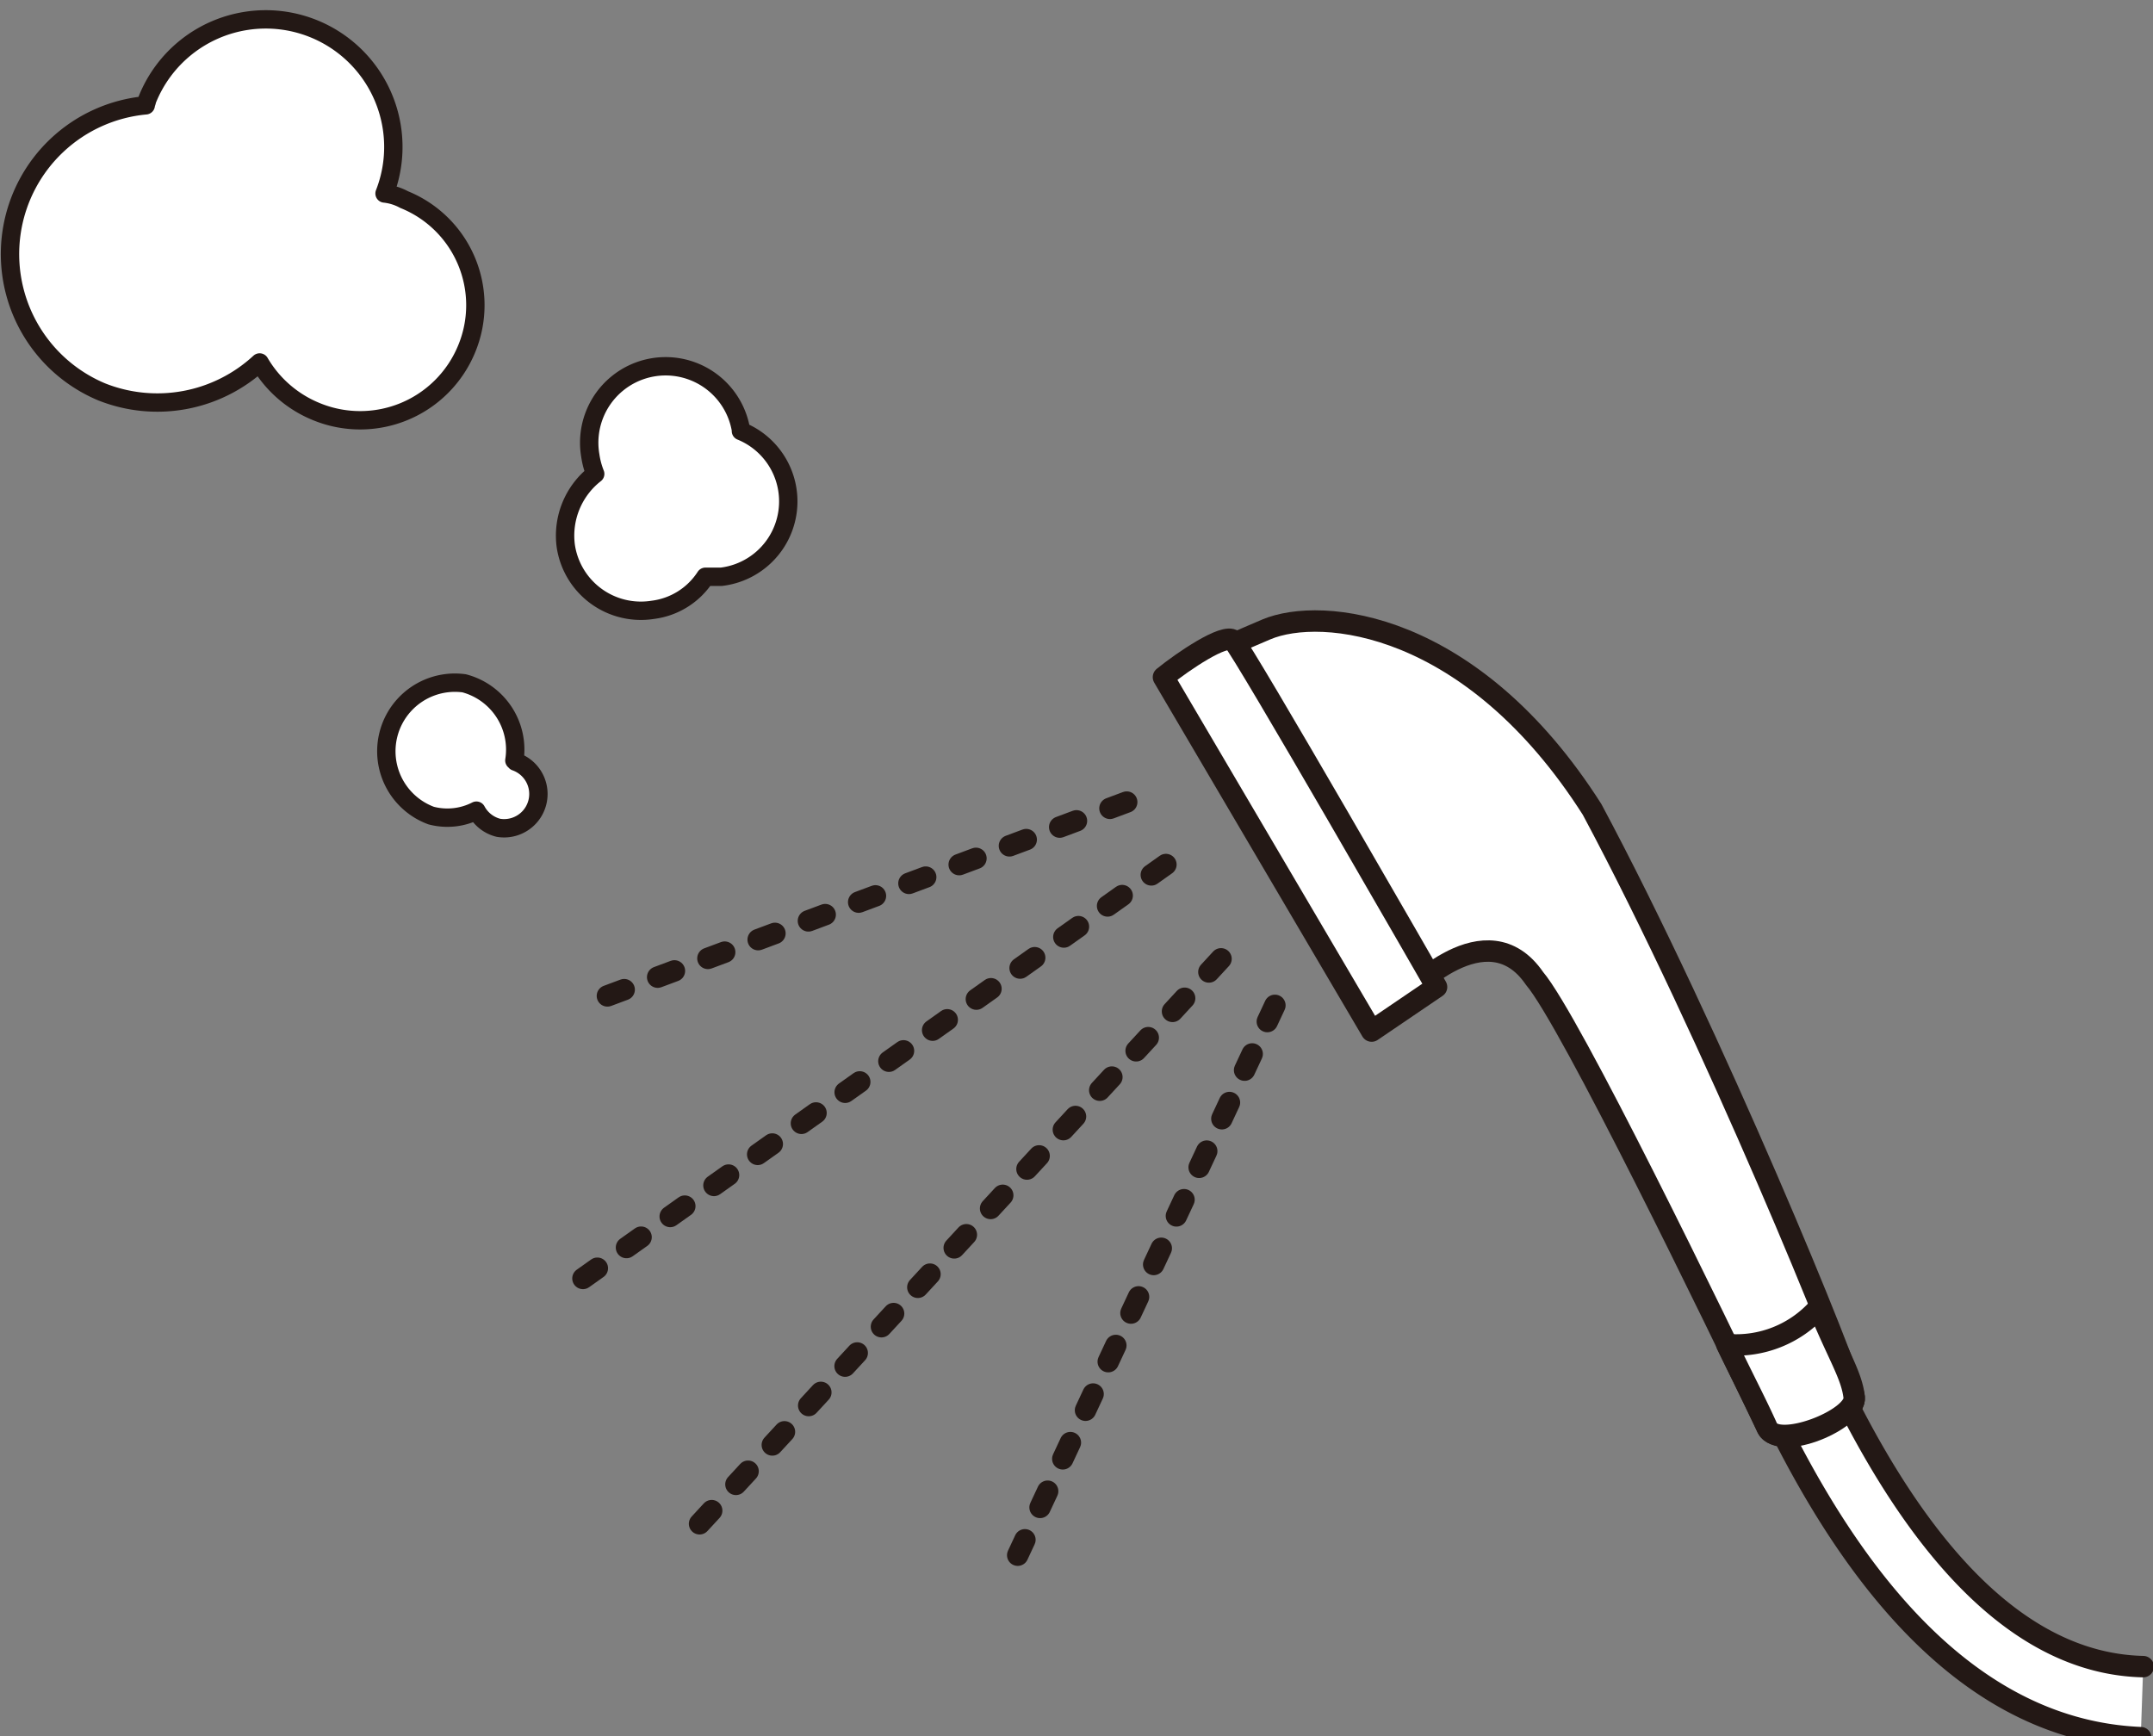
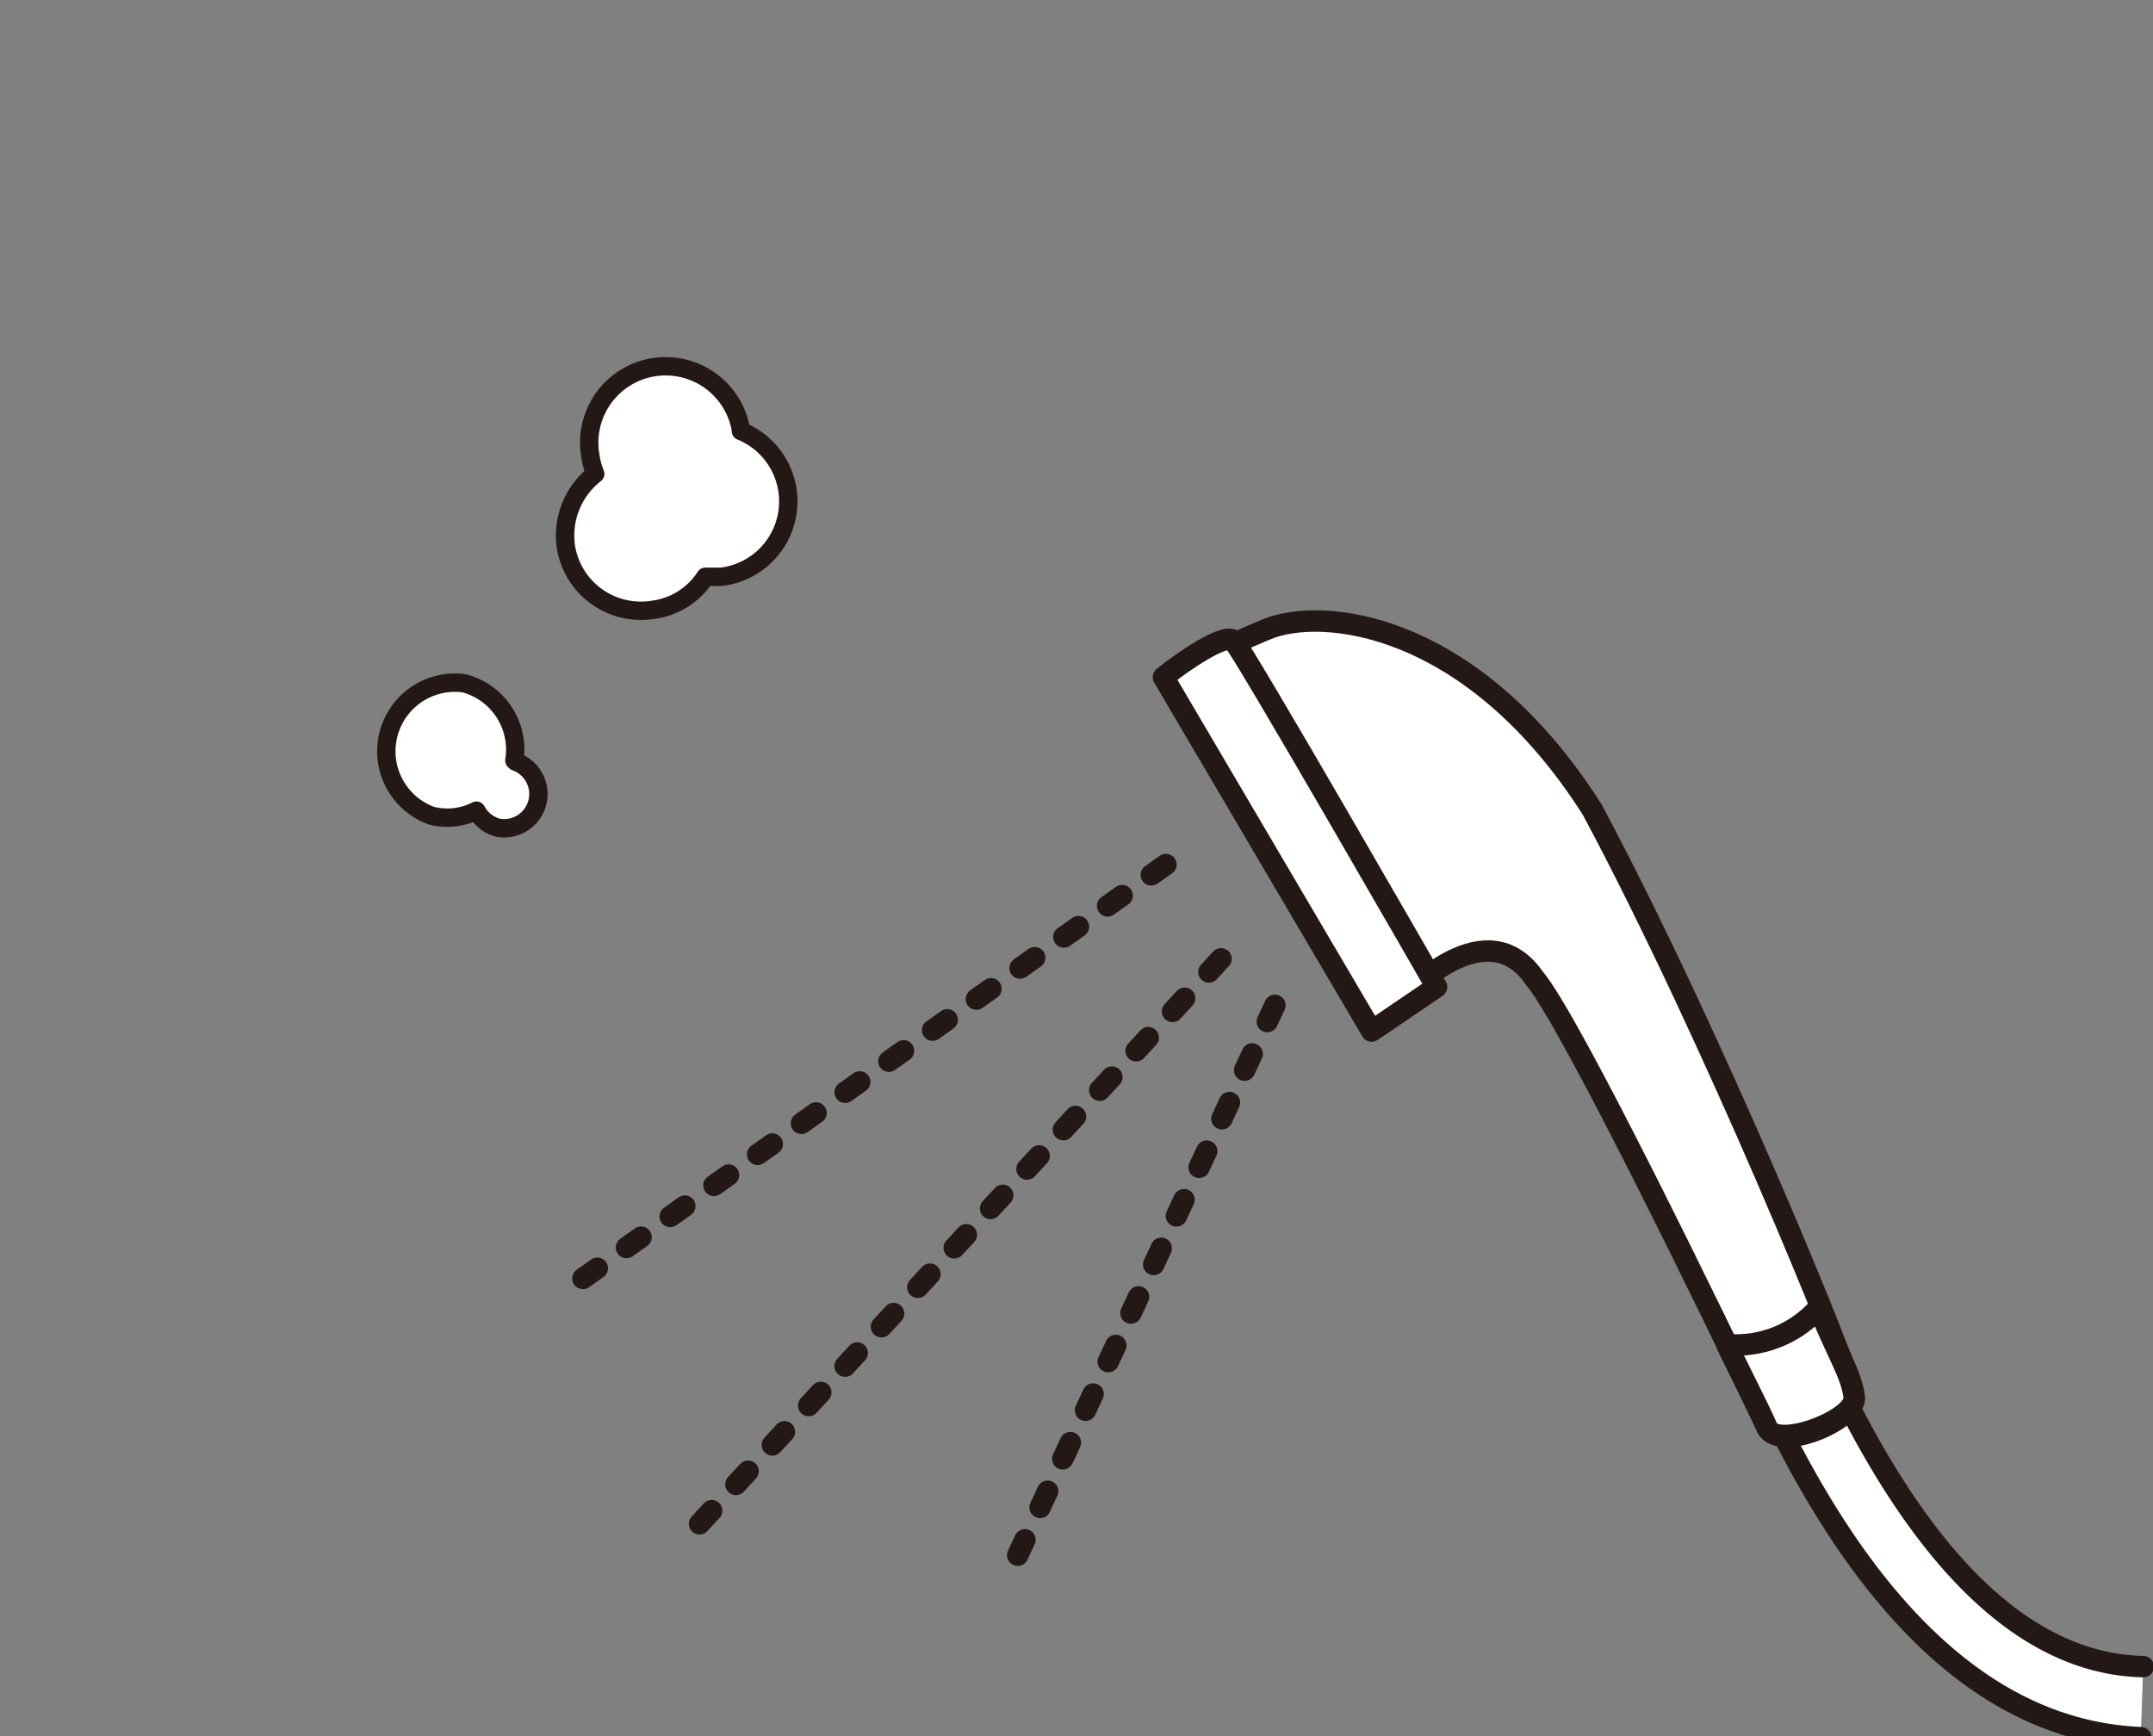
<svg xmlns="http://www.w3.org/2000/svg" viewBox="0 0 175.8 141.8">
  <rect x="0" y="0" width="175.8" height="141.8" fill="#808080" stroke="none" />
  <defs>
    <style>.cls-1{fill:none;stroke-dasharray:1.46 2.92;}.cls-1,.cls-2,.cls-3{stroke:#231815;stroke-linecap:round;stroke-linejoin:round;}.cls-1,.cls-2{stroke-width:1.75px;}.cls-2,.cls-3{fill:#fff;}.cls-3{stroke-width:1.5px;}</style>
  </defs>
  <title>ability01</title>
  <g id="content">
-     <line class="cls-1" x1="92" y1="65.5" x2="48.6" y2="81.7" />
    <line class="cls-1" x1="95.2" y1="70.6" x2="47.6" y2="104.4" />
    <line class="cls-1" x1="99.7" y1="78.3" x2="56.6" y2="125" />
    <line class="cls-1" x1="104.1" y1="82.1" x2="83.1" y2="127" />
    <path class="cls-2" d="M175,136.1c-17.5-.4-27.4-27.8-31.6-39.4a25.6,25.6,0,0,0-.9-2.6l-5.5,2c.3.8.6,1.6.9,2.6,5,13.8,15.5,42.3,36.9,43.2" />
    <path class="cls-2" d="M130,66.1c-9.8-15.4-22.1-16.6-26.6-14.7s-6.3,2.9-6.3,2.9l17.8,26.9s6.5-7,10.4-1.3c2.9,3.4,14.7,27.7,19,36.7,1.1,2,7.3-.7,7.1-2.5S139.8,84.4,130,66.1Z" />
    <path class="cls-2" d="M141,109.8c1.3,2.7,2.5,5,3.3,6.8s7.3-.7,7.1-2.5-1.3-3.4-2.9-7.3A9,9,0,0,1,141,109.8Z" />
    <path class="cls-2" d="M95,55.3c1.6-1.3,5-3.6,5.7-3s16.6,28.3,16.6,28.3L112,84.2Z" />
-     <path class="cls-3" d="M33,16.3a4.3,4.3,0,0,0-1.6-.5A10.4,10.4,0,0,0,12,8.2c0,.1-.1.3-.1.4A12.2,12.2,0,0,0,8.3,32a12.3,12.3,0,0,0,12.9-2.4,9.5,9.5,0,0,0,4.6,4,9.4,9.4,0,0,0,12.3-5.1A9.3,9.3,0,0,0,33,16.3Z" />
    <path class="cls-3" d="M42.1,62.1H42a5.6,5.6,0,0,0-4.1-6.3,5.6,5.6,0,0,0-2.7,10.8,5.2,5.2,0,0,0,3.7-.4,2.8,2.8,0,0,0,1.8,1.4,2.8,2.8,0,0,0,1.4-5.4Z" />
    <path class="cls-3" d="M60.5,35.1a6.2,6.2,0,0,0-12.3,2.1,6.6,6.6,0,0,0,.4,1.5,6.4,6.4,0,0,0-2.4,5.9,6.2,6.2,0,0,0,7.1,5.2,6,6,0,0,0,4.3-2.7h1.3a6.2,6.2,0,0,0,1.6-11.9Z" />
  </g>
</svg>